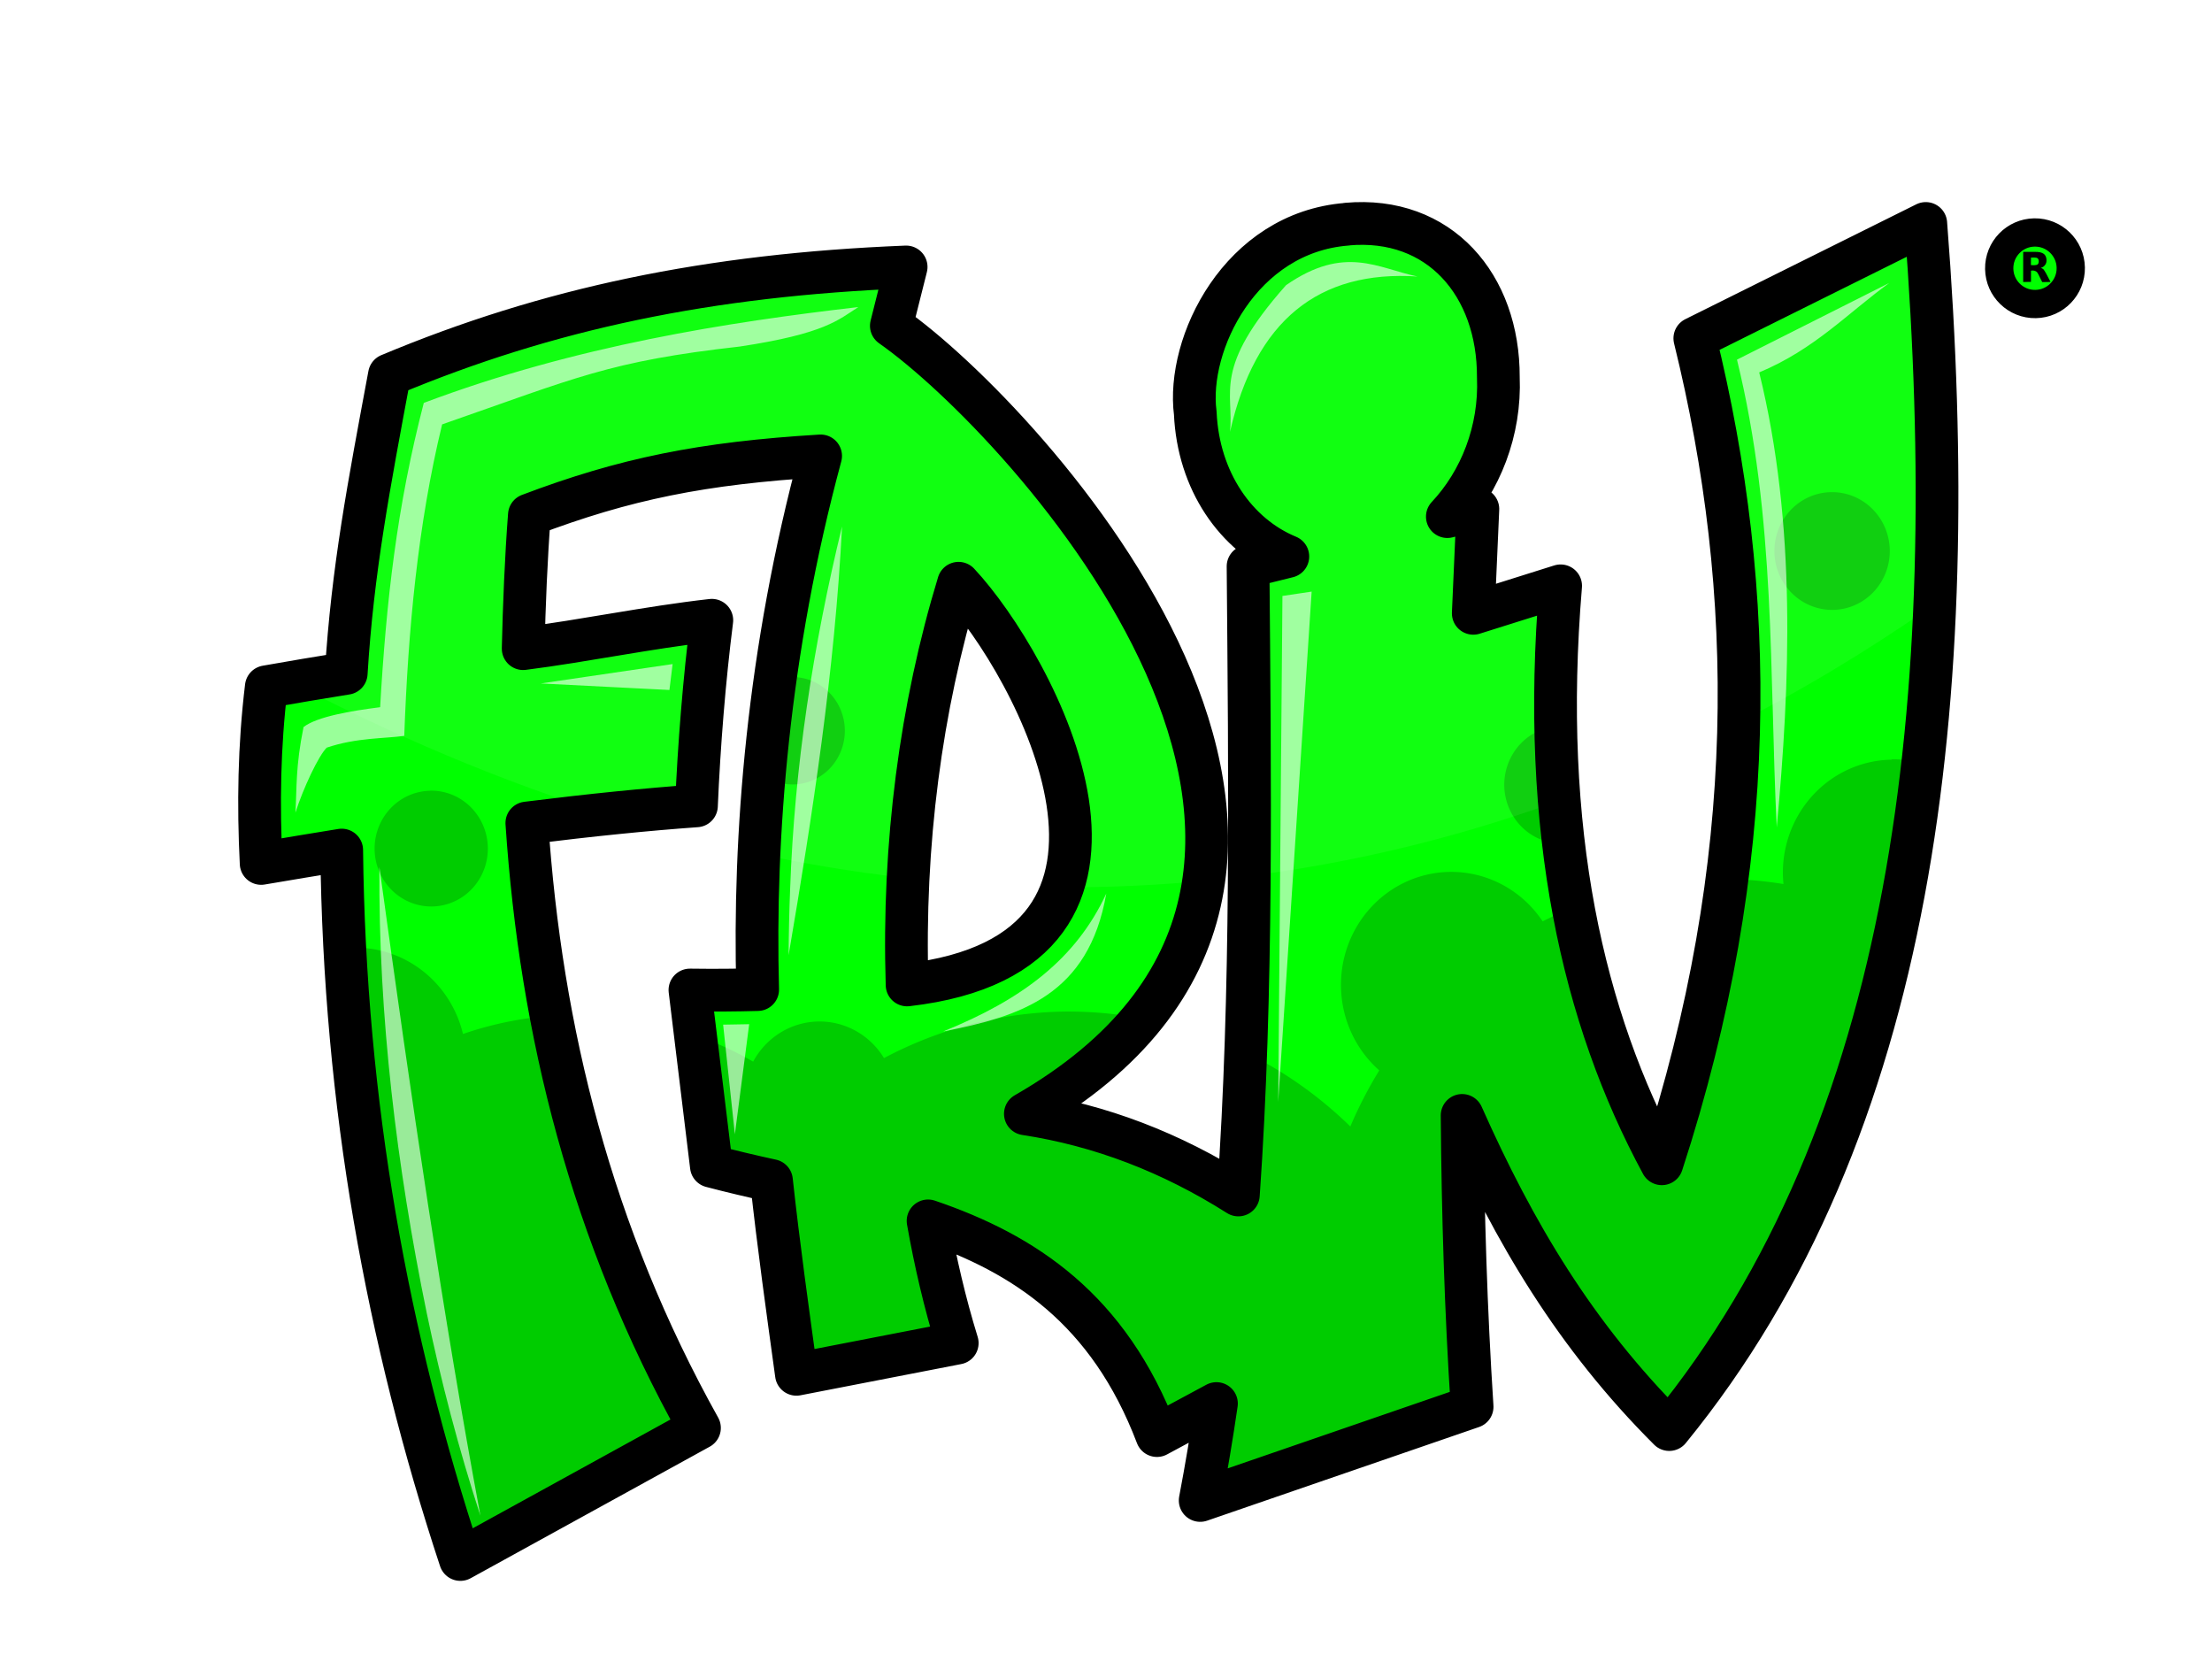
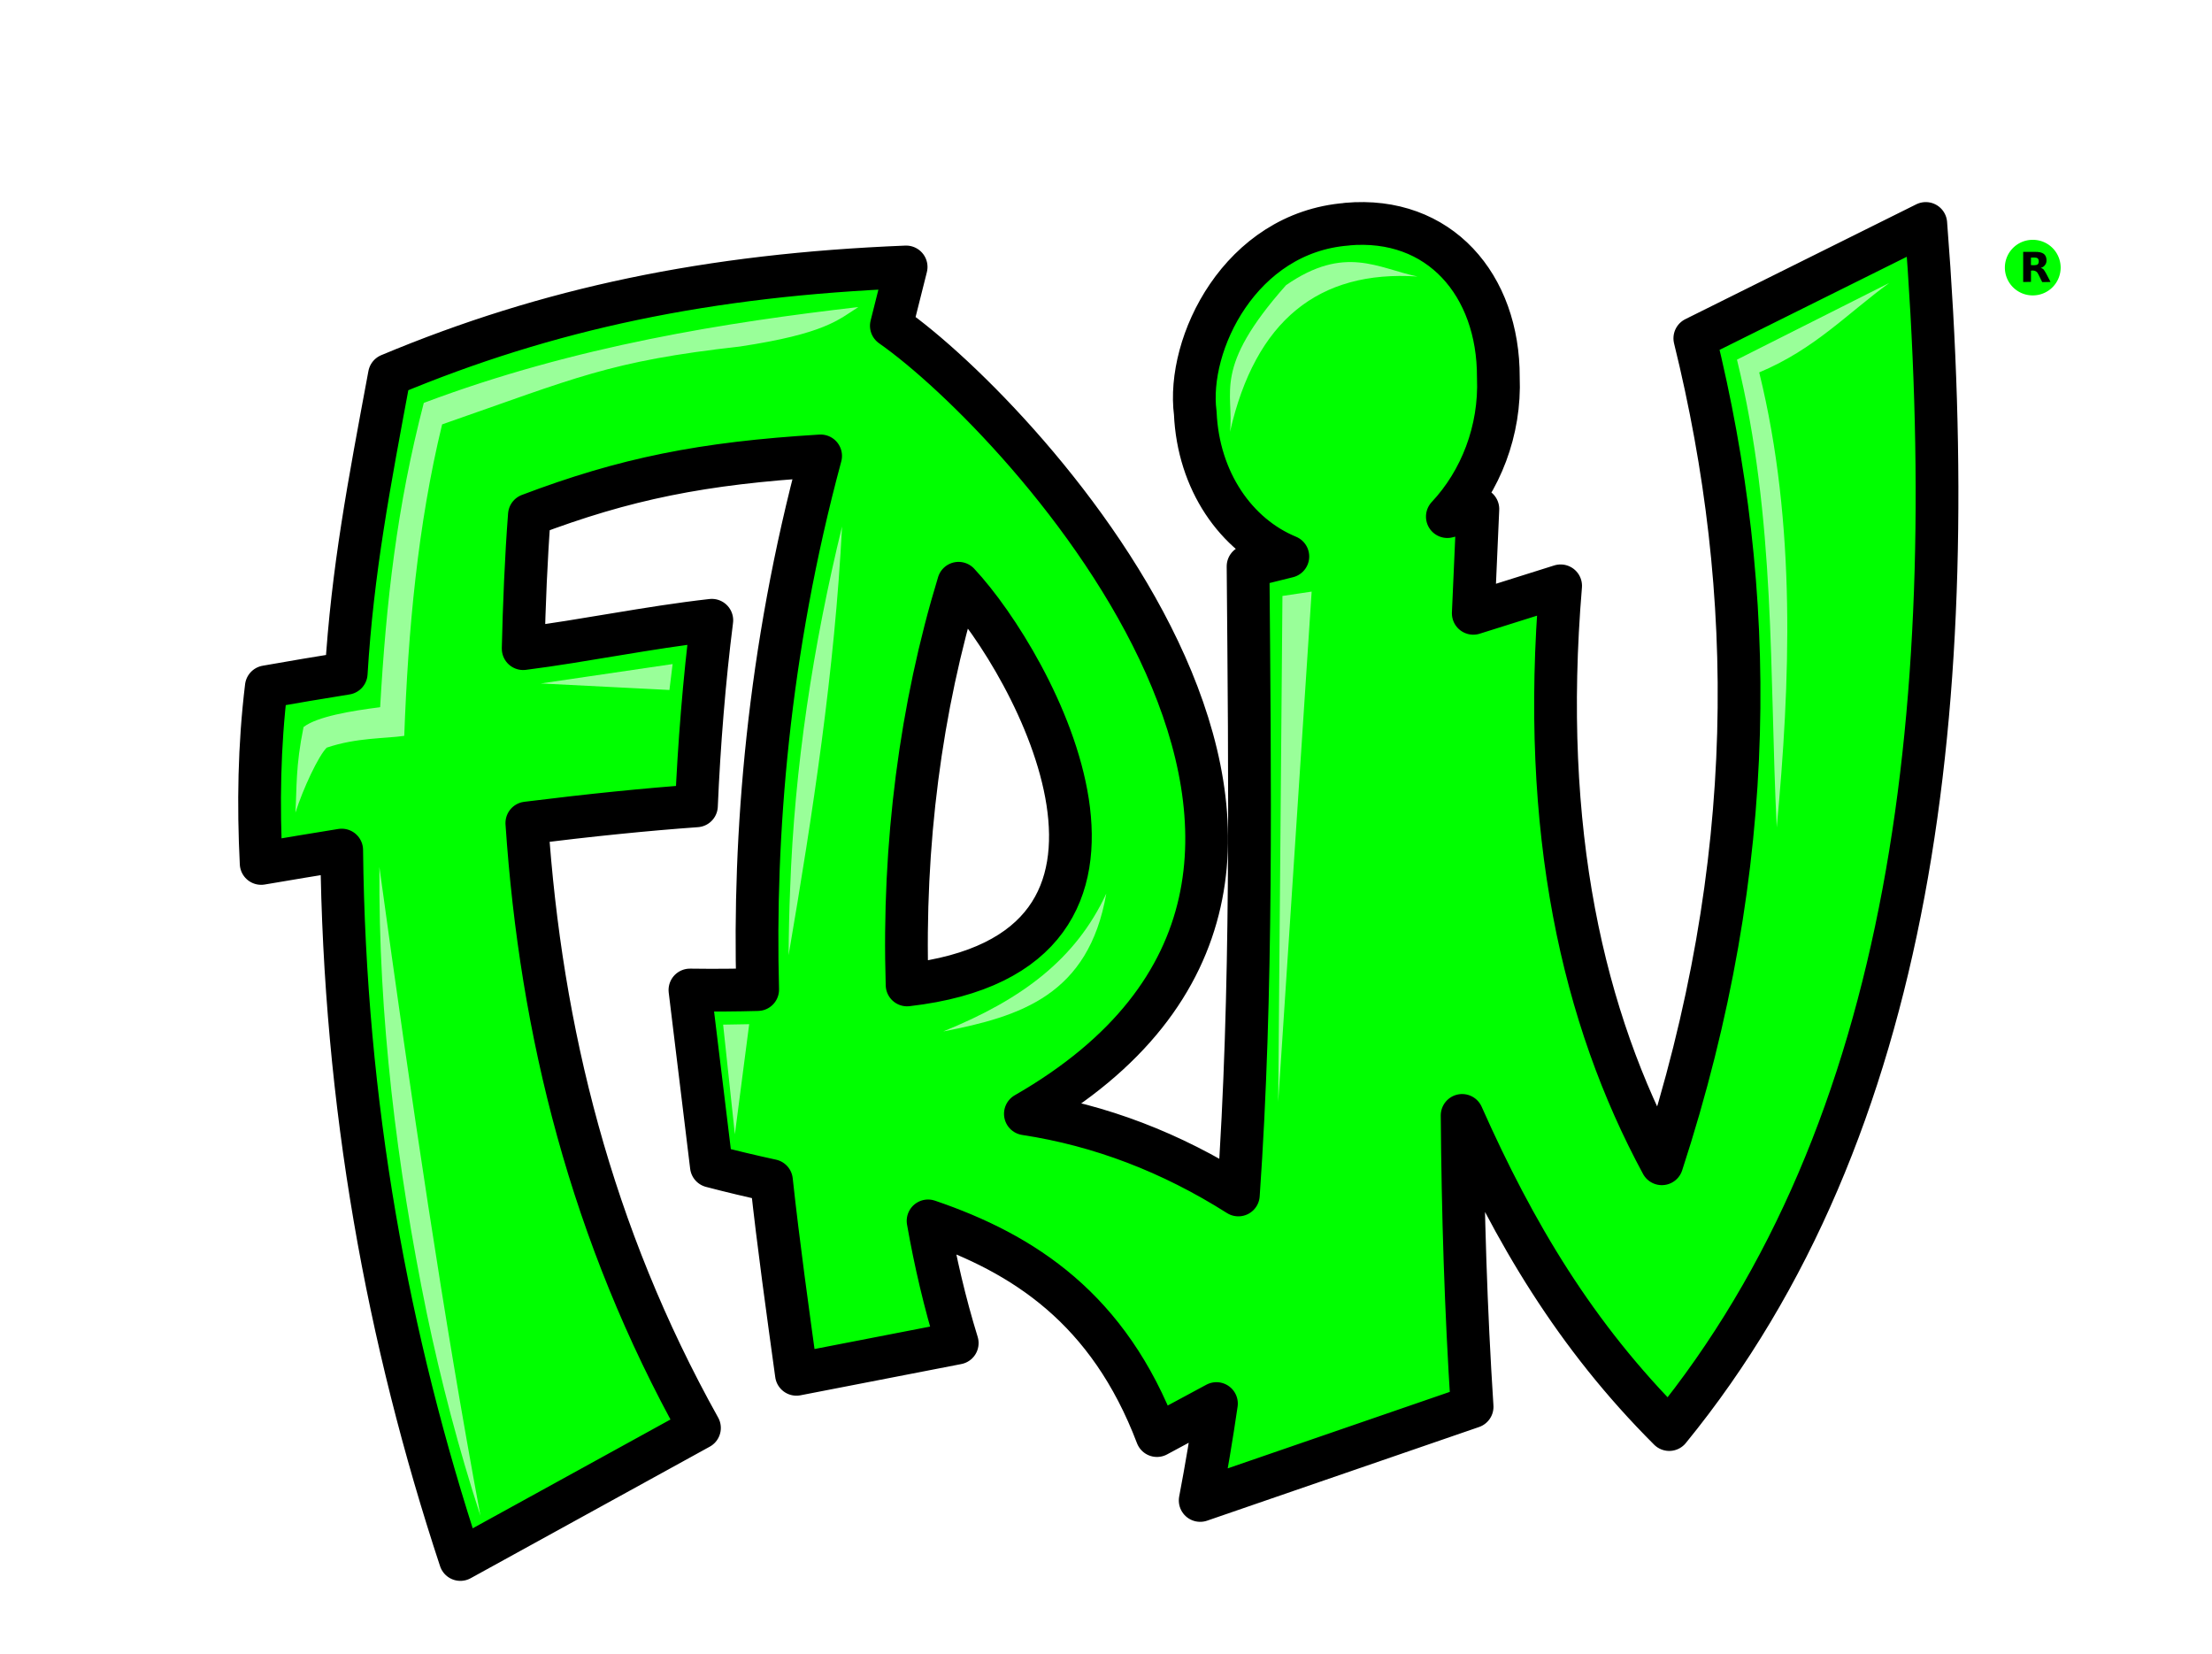
<svg xmlns="http://www.w3.org/2000/svg" width="900" height="673" viewBox="0 0 238.125 178.065">
  <defs>
    <filter color-interpolation-filters="sRGB">
      <feFlood flood-opacity=".498" flood-color="#000" result="flood" />
      <feComposite in="flood" in2="SourceGraphic" operator="in" result="composite1" />
      <feGaussianBlur in="composite1" stdDeviation="3" result="blur" />
      <feOffset dx="6" dy="6" result="offset" />
      <feComposite in="SourceGraphic" in2="offset" result="composite2" />
    </filter>
    <filter id="a" color-interpolation-filters="sRGB">
      <feFlood flood-opacity=".498" flood-color="#000" result="flood" />
      <feComposite in="flood" in2="SourceGraphic" operator="in" result="composite1" />
      <feGaussianBlur in="composite1" stdDeviation="3" result="blur" />
      <feOffset dx="6" dy="6" result="offset" />
      <feComposite in="SourceGraphic" in2="offset" result="composite2" />
    </filter>
  </defs>
  <g>
    <g transform="matrix(1.15 -.02 .02 1.15 -42.749 46.599)" filter="url(#a)">
      <g transform="translate(9.79 .265)">
        <path fill="#0f0" d="M214.48-17.78a2.6 2.6 0 0 1-2.6 2.6 2.6 2.6 0 0 1-2.62-2.6 2.6 2.6 0 0 1 2.6-2.6 2.6 2.6 0 0 1 2.62 2.6zm-65.66-3.6c-10 .6-15.23 10.96-14.5 17.43.17 6.33 3.6 11.47 8.43 13.57l-3.74.86c-.17 19.9-.26 39.87-1.92 58.82-6.2-4.1-12.8-6.76-19.8-7.96C156.8 39.54 118.4-3.63 106-12.6l1.5-5.5C89-17.65 73.9-14.8 58.95-8.8 56.9 1.46 55.2 9.36 54.46 19.03c-2.58.36-5.1.73-7.5 1.12-.78 5.52-.96 11.03-.78 16.53 2.6-.4 5.12-.78 7.55-1.13-.16 23.8 3.5 45.84 9.95 66.57L86.26 90.2c-9.8-18.3-14.18-37.35-15.15-56.86 6-.66 11.27-1.1 15.92-1.35.32-5.68.93-11.82 1.73-17.35-6 .58-11.94 1.72-17.7 2.35.16-3.97.42-8.5.8-12.5 9-3.23 16.27-4.57 27.35-5.05-5.27 18.22-6.9 35.5-6.76 49.83-2 .02-4.1 0-6.35-.07l1.72 16.54c1.85.52 3.72 1 5.6 1.45.56 6.12 1.3 12.13 2.02 18.15l15.1-2.66c-1.1-3.82-1.93-7.65-2.54-11.5 8.95 3.24 16.78 8.55 21.08 20.48l5.6-2.88c-.5 3.04-1.05 6.06-1.68 9.02l25.62-8.3c-.44-9.08-.56-18.18-.47-27.3 4.67 11.05 10.23 20.8 18.87 29.73 23.43-27.7 28.7-67.7 25.97-112.42L181.2-10.1c5.42 23.83 5.2 49.2-4.44 77.17-7.13-13.76-10.84-31.33-8.52-54.24l-8.22 2.43c.2-3.25.4-6.5.6-9.76l-2.87.66c3.16-3.25 5.12-7.93 5-12.96.17-8.6-5.23-15.2-13.93-14.57zM111.9 11.6c6.88 7.64 21.2 34.88-5.5 37.5-.16-13.16 1.76-26 5.5-37.5z" style="vector-effect:none" />
-         <path fill-opacity=".2" d="M192.63 2.9a5.4 5.52 0 0 0-5.4 5.52 5.4 5.52 0 0 0 5.4 5.5 5.4 5.52 0 0 0 5.4-5.5 5.4 5.52 0 0 0-5.4-5.52zM95.05 18.5a4.9 5.03 0 0 0-.2.02c-.55 3.33-1 6.6-1.35 9.78a4.9 5.03 0 0 0 1.55.26 4.9 5.03 0 0 0 4.9-5.02 4.9 5.03 0 0 0-4.9-5.03zm71.9 5.83a5.4 5.52 0 0 0-5.38 5.52 5.4 5.52 0 0 0 5.4 5.5 5.4 5.52 0 0 0 .96-.08c-.3-3.48-.42-7.1-.37-10.9a5.4 5.52 0 0 0-.6-.04zm30.9 3.7a10.34 10.58 0 0 0-10.35 10.6 10.34 10.58 0 0 0 .04.86 38 38.9 0 0 0-4-.5c-1.24 9.1-3.45 18.43-6.78 28.07-3.87-7.46-6.72-16.04-8.16-26a38 38.9 0 0 0-3.66 1.53 10.34 10.58 0 0 0-8.64-4.78 10.34 10.58 0 0 0-10.34 10.6 10.34 10.58 0 0 0 3.45 7.86 38 38.9 0 0 0-2.8 5.2 38 38.9 0 0 0-8.55-6.5c-.24 4.82-.56 9.6-.97 14.3-6.2-4.07-12.8-6.74-19.8-7.94 5.32-2.94 9.23-6.26 11.98-9.84a38 38.9 0 0 0-9.33-1.24 38 38.9 0 0 0-16.86 4.06 7.1 7.28 0 0 0-6.1-3.53 7.1 7.28 0 0 0-6.15 3.65 33.73 34.53 0 0 0-4.4-2.2l1.4 13.5c1.85.5 3.72.98 5.6 1.44.56 6.12 1.3 12.13 2.02 18.15l15.1-2.66c-1.1-3.82-1.93-7.65-2.53-11.5 8.95 3.24 16.78 8.55 21.08 20.48l5.6-2.88c-.5 3.04-1.05 6.06-1.68 9.02l25.62-8.3c-.44-9.08-.56-18.18-.47-27.3 4.67 11.05 10.23 20.8 18.87 29.73 14.36-16.97 21.9-38.56 24.96-63.03a10.34 10.58 0 0 0-4.14-.88zm-136.8.53a5.3 5.42 0 0 0-5.3 5.43 5.3 5.42 0 0 0 5.3 5.4 5.3 5.42 0 0 0 5.3-5.4 5.3 5.42 0 0 0-5.3-5.44zM53.8 43.12c.58 20.93 4.1 40.5 9.88 59L86.26 90.2C79.24 77.07 75 63.56 72.8 49.77a33.73 34.53 0 0 0-9.08 1.6 10.34 10.58 0 0 0-9.9-8.25z" />
-         <path fill="#fff" fill-opacity=".067" d="M149.63-21.4c-.27 0-.54 0-.8.03-10 .6-15.24 10.95-14.5 17.42.16 6.33 3.6 11.47 8.42 13.57l-3.74.86c-.07 9.1-.14 18.23-.34 27.26 10.45-1.24 20.15-3.64 29-6.75-.25-5.66-.08-11.7.58-18.17l-8.22 2.43c.2-3.25.4-6.5.6-9.76l-2.87.66c3.16-3.25 5.12-7.93 5-12.96.17-8.34-4.9-14.8-13.12-14.6zm53.36.93L181.2-10.1c2.48 10.92 3.78 22.17 3.54 33.84 6.97-3.5 13.2-7.3 18.6-11.02.53-10.67.35-21.78-.35-33.2zm-95.5 2.38C89-17.65 73.9-14.8 58.95-8.8 56.9 1.46 55.2 9.36 54.46 19.03c-1.24.17-2.45.35-3.65.52 10.65 5.6 20.94 9.8 30.84 12.8 1.88-.15 3.68-.27 5.38-.36.32-5.68.93-11.82 1.73-17.35-6 .58-11.94 1.72-17.7 2.35.16-3.97.42-8.5.8-12.5 9-3.23 16.27-4.57 27.35-5.05-3.65 12.62-5.55 24.8-6.33 35.84 4.74 1.05 9.38 1.84 13.93 2.38.72-9.12 2.45-17.93 5.1-26.1 4.4 4.9 11.8 17.73 9.67 27.08 4.44.05 8.77-.13 12.98-.5 2.05-20.9-19.77-44.4-28.54-50.77z" />
        <g>
          <path fill="#fff" fill-opacity=".6" d="M136.48-3.72c2.55-10.38 8.56-15 17.8-14.23-3.68-.82-6.74-3.13-12.32.6-7.07 7.7-5.02 9.9-5.48 13.63zm61.94-12.86l-14.38 6.93c3.4 15.02 2.5 29.4 2.96 43.83 1.48-13.38 2.37-28.25-.9-42.6 5.23-2.08 8.34-5.37 12.32-8.16zm-57.3 28.3l-1.22 47.34 3.96-47.7zm-41.1-7.22c-2.9 11.08-4.85 22.42-5.45 33.86-.12 2.05-.2 4.1-.25 6.17 2.5-13.25 4.78-26.57 5.7-40.03zM89 61.2l-.92-10.28h2.44zm19.7-9.3c7.4-2.85 12.5-6.54 15.45-12.62-1.82 9.46-8.2 11.35-15.45 12.63zM71.57 18.7l12.37-1.6-.34 2.42zm-15.4 16.9c-.34 14.02 1.13 28.04 3.7 41.8 1.23 6.43 2.78 12.82 4.7 19.08-3.15-18.7-5.75-38.7-8.4-60.87zM101.9-16c-12.2 1.2-26.5 3.15-40.82 8.26-2.7 9.7-3.84 18.54-4.58 28.4-2.73.3-5.9.77-7.2 1.73-.82 3.7-.72 5.65-.9 8 .77-2.27 2.24-5.26 3.03-6.03 2.8-.9 5.5-.75 7.28-.98.53-9.85 1.6-19.7 4.05-29.08 12.6-4.14 15.72-5.64 27.98-6.8 7.98-1.06 9.28-2.34 11.16-3.5z" />
        </g>
-         <circle cx="212.078" cy="-17.717" r="3.349" fill="none" stroke="#000" stroke-width="2.646" />
        <g style="line-height:1.25" font-size="99.251" font-family="sans-serif" letter-spacing="0" word-spacing="0">
          <path d="M212-18q.24 0 .34-.08.1-.1.1-.28 0-.2-.1-.28-.1-.08-.32-.08h-.3l-.02.7zm-.3.5l-.02 1.05h-.73l.05-2.82 1.1.02q.56 0 .82.2.25.2.25.6 0 .27-.15.45-.13.18-.4.26.14.03.26.15.1.14.23.38l.4.8h-.78l-.33-.7q-.1-.23-.22-.3-.1-.08-.28-.1z" style="-inkscape-font-specification:'sans-serif Bold'" font-weight="bold" />
        </g>
-         <circle cx="190.453" cy="-23.15" r=".779" fill="none" style="vector-effect:none" />
      </g>
      <path fill="none" stroke="#000" stroke-width="4" d="M120.62 10.27c6.9 7.64 21.2 34.9-5.47 37.5-.18-13.15 1.74-25.98 5.47-37.5zm36.93-32.96c-10 .6-15.23 10.95-14.5 17.43.17 6.33 3.6 11.47 8.43 13.56l-3.74.86c-.18 19.9-.27 39.86-1.93 58.8-6.2-4.08-12.8-6.75-19.8-7.94 39.53-21.8 1.13-64.97-11.26-73.95l1.48-5.48c-18.48.42-33.57 3.3-48.53 9.26C65.6.13 63.93 8.04 63.17 17.7c-2.57.37-5.07.74-7.5 1.13-.77 5.52-.95 11.03-.77 16.52 2.62-.4 5.13-.77 7.56-1.12-.16 23.8 3.5 45.84 9.95 66.57L95 88.88C85.2 70.58 80.8 51.53 79.83 32c5.98-.64 11.26-1.08 15.9-1.33.34-5.68.94-11.8 1.74-17.34-6 .57-11.94 1.72-17.7 2.35.16-3.97.42-8.5.8-12.5 9-3.23 16.27-4.57 27.35-5.05-5.26 18.2-6.9 35.5-6.76 49.83-2 .02-4.1 0-6.34-.07l1.72 16.52c1.85.52 3.72 1 5.6 1.44.56 6.14 1.3 12.15 2.02 18.17l15.1-2.66c-1.1-3.8-1.92-7.64-2.53-11.48 8.94 3.22 16.77 8.53 21.07 20.46l5.62-2.9c-.5 3.06-1.06 6.07-1.68 9.04l25.6-8.32c-.43-9.06-.55-18.16-.46-27.28 4.68 11.04 10.23 20.8 18.87 29.73 23.43-27.7 28.7-67.7 25.97-112.43l-21.8 10.37c5.44 23.84 5.23 49.22-4.43 77.18-7.14-13.76-10.85-31.33-8.53-54.24l-8.22 2.43c.2-3.25.4-6.5.6-9.75l-2.87.66c3.16-3.25 5.12-7.94 5-12.96.18-8.6-5.23-15.2-13.93-14.57z" stroke-linejoin="round" />
    </g>
  </g>
</svg>